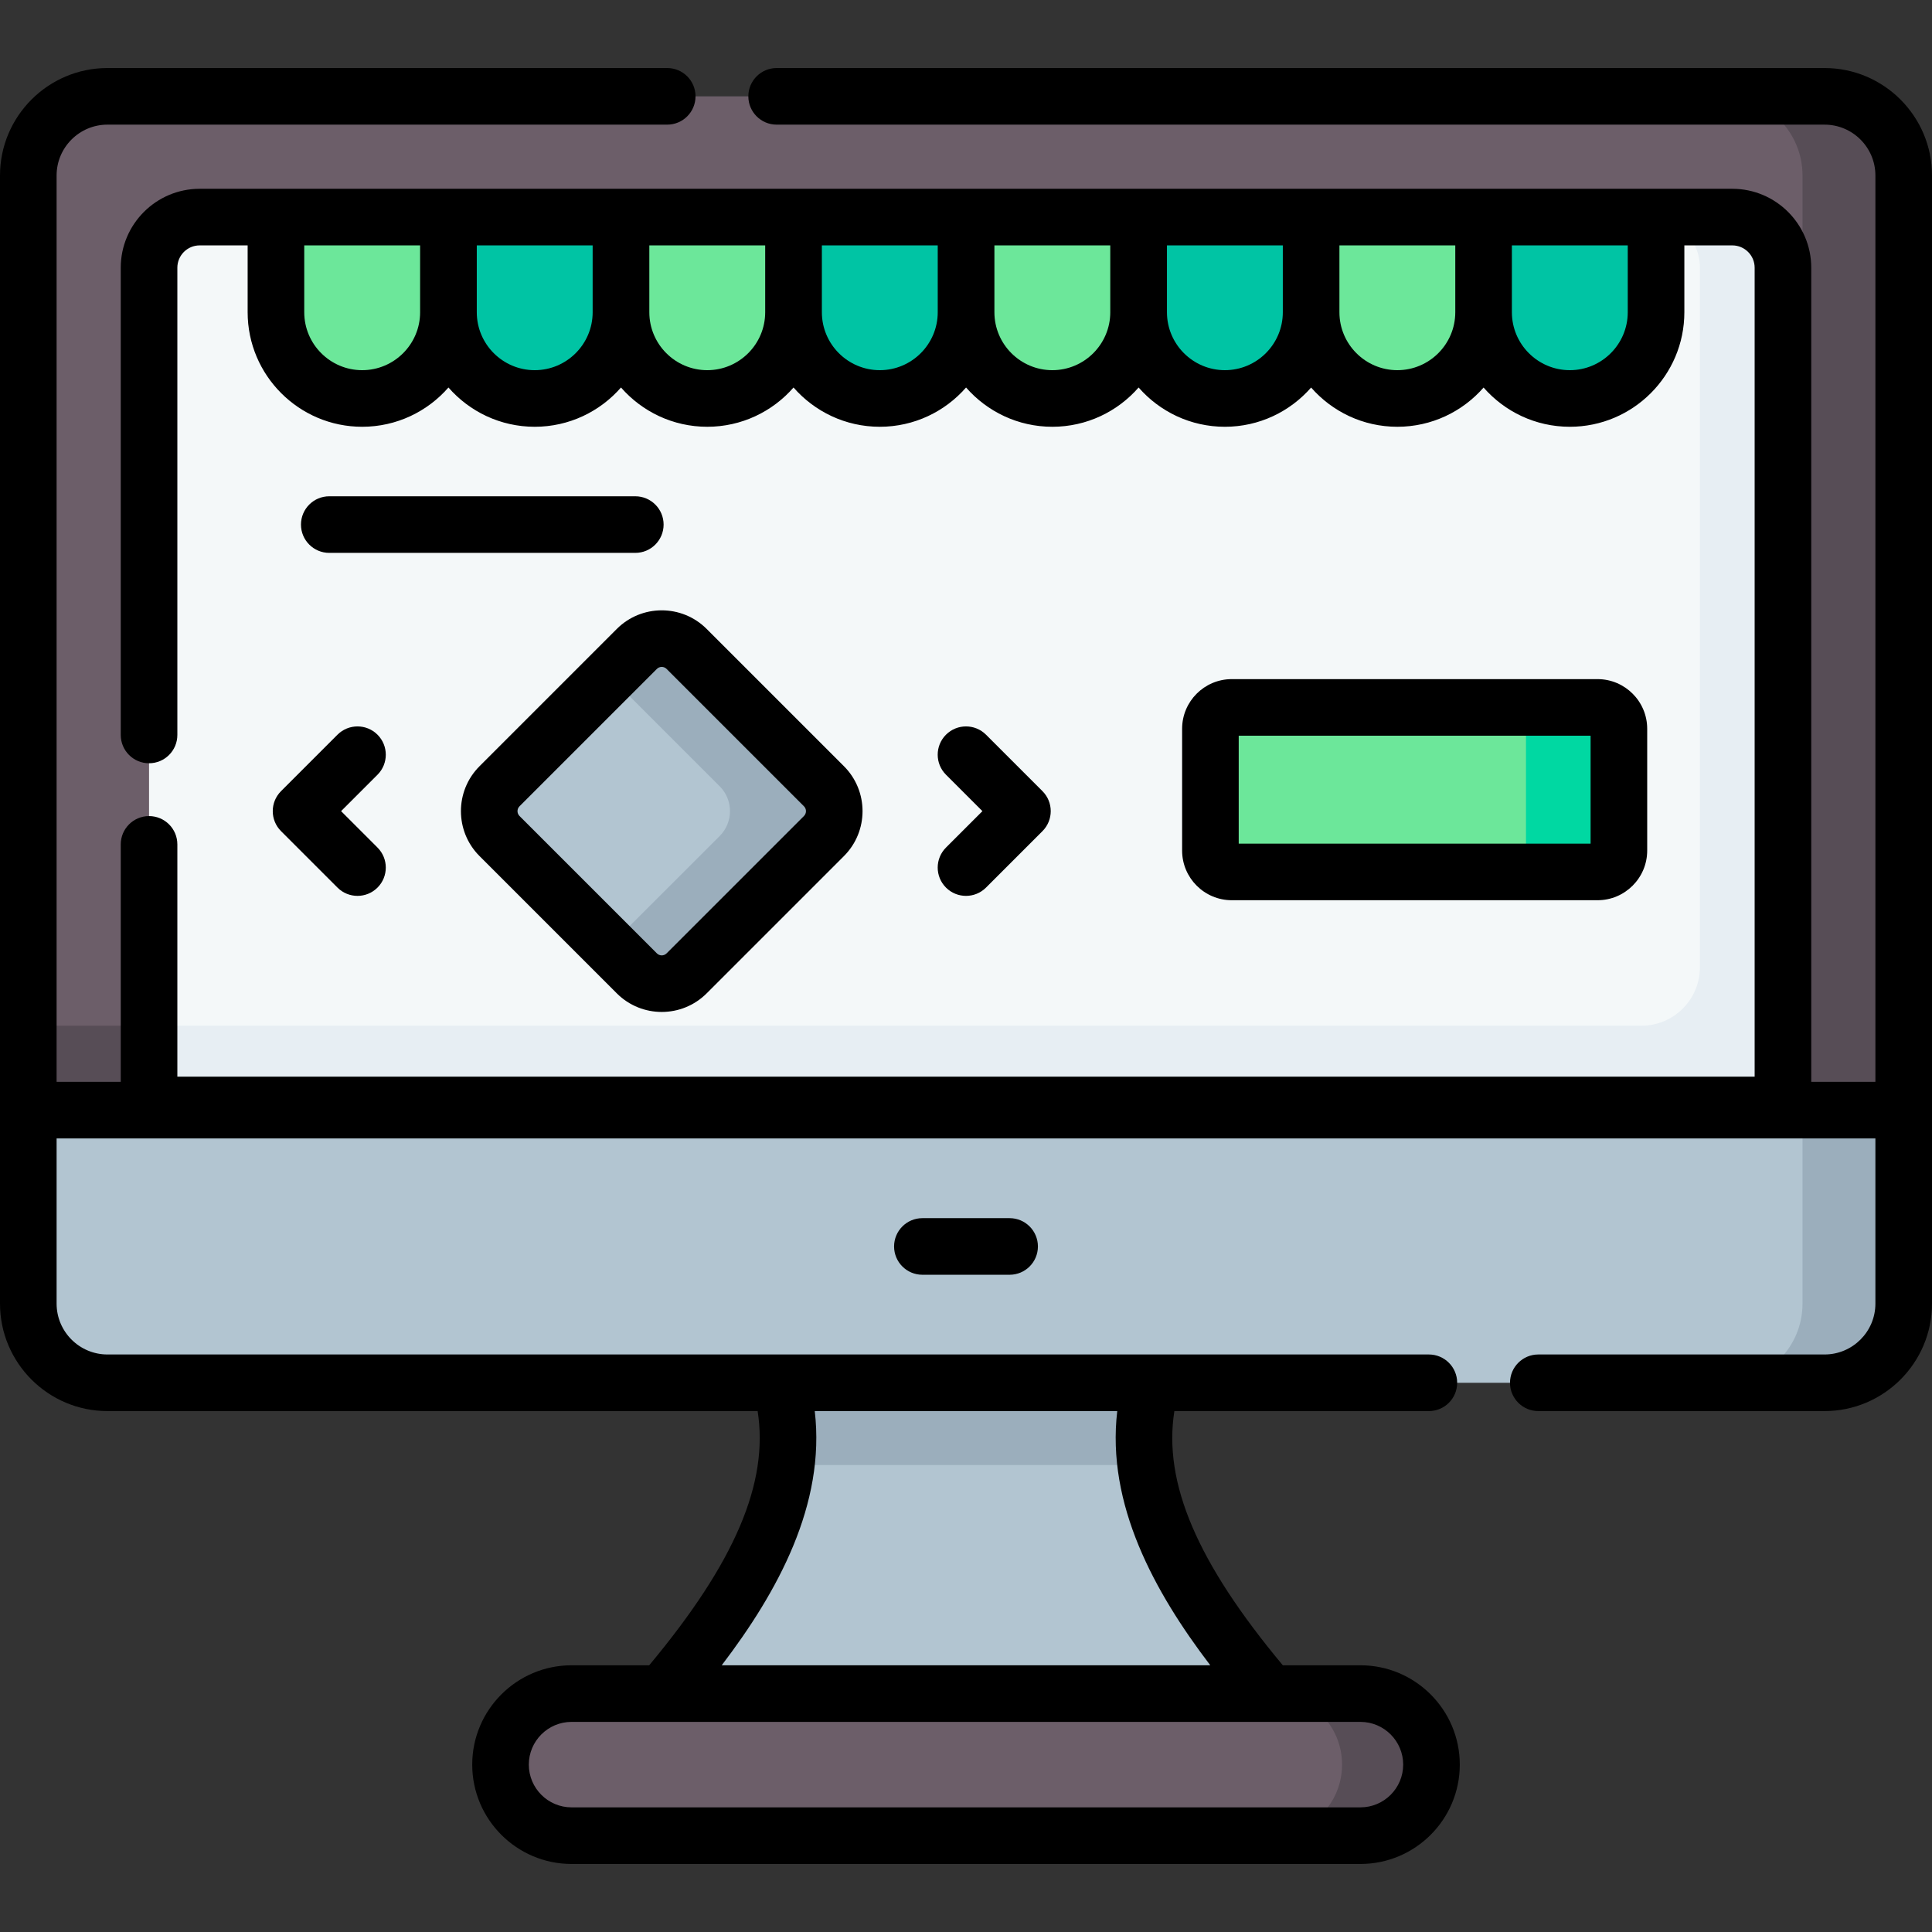
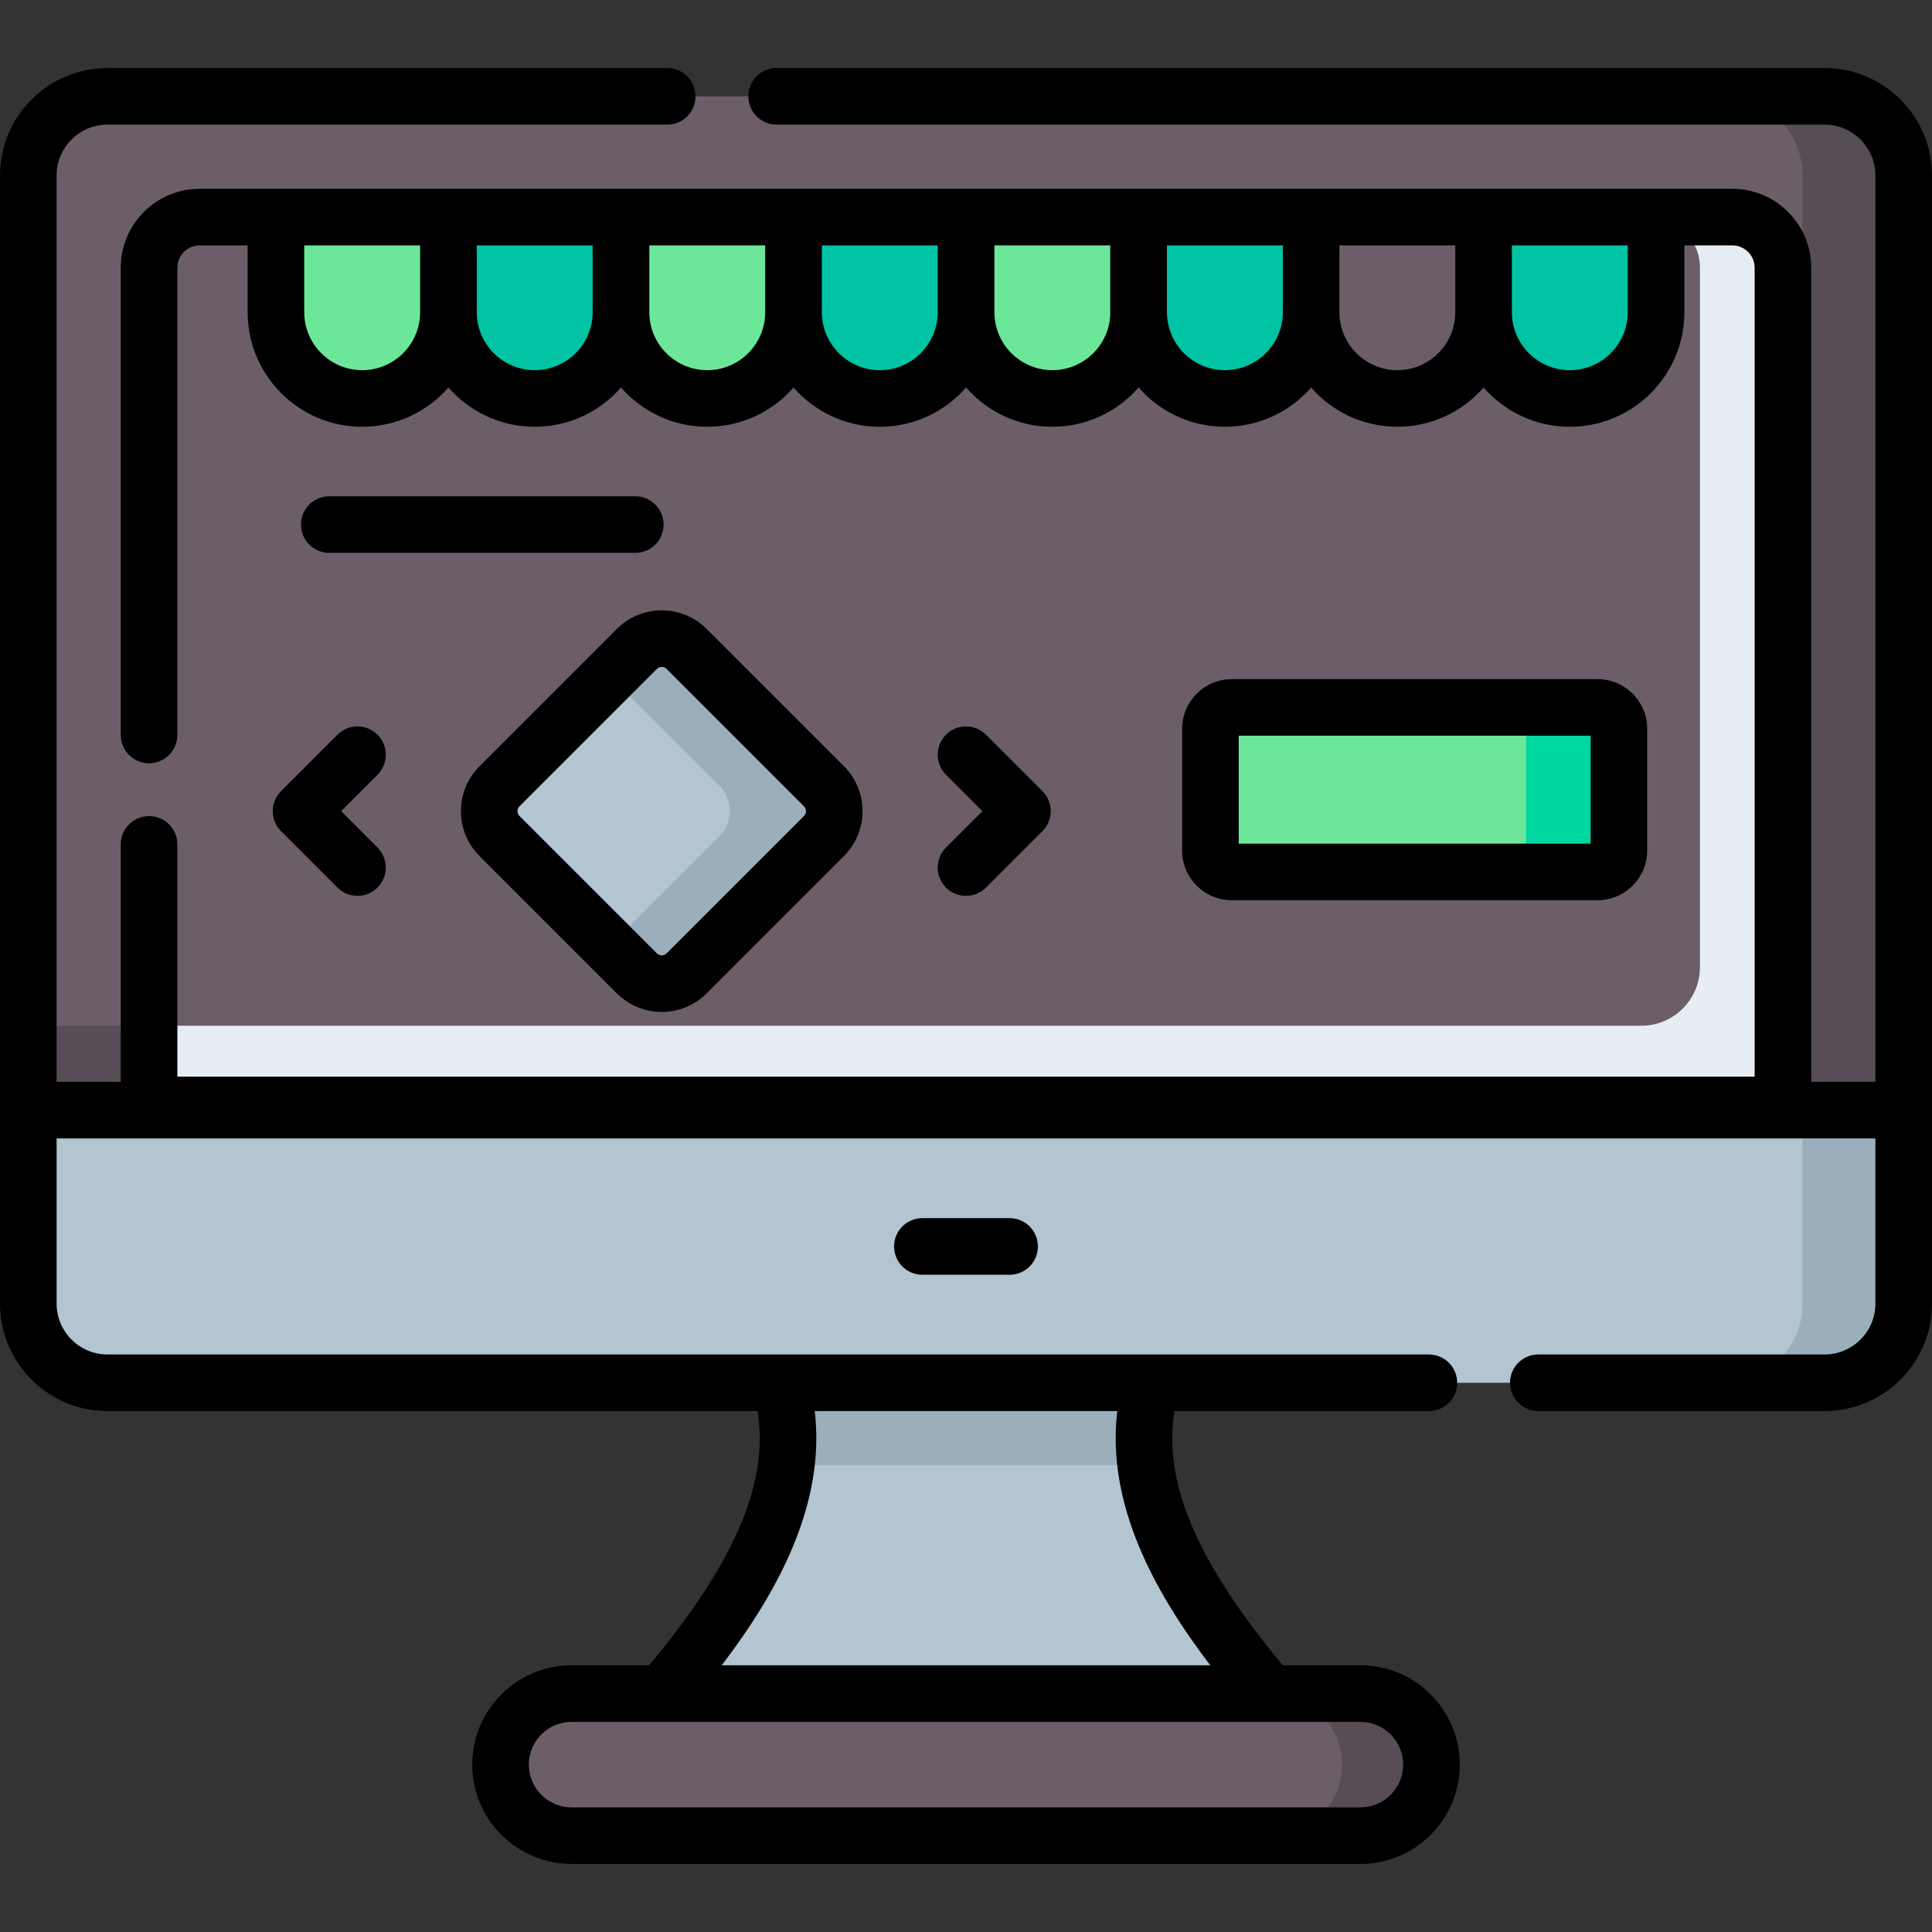
<svg xmlns="http://www.w3.org/2000/svg" width="100%" height="100%" viewBox="0 0 512 512" version="1.1" xml:space="preserve" style="fill-rule:evenodd;clip-rule:evenodd;stroke-linejoin:round;stroke-miterlimit:2;">
  <rect x="0" y="0" width="512" height="512" fill="#333333" stroke="none" />
  <g>
    <g>
      <path d="M504.5,294.198L7.5,294.198L7.5,46.506C7.5,34.922 16.891,25.531 28.475,25.531L483.525,25.531C495.109,25.531 504.5,34.922 504.5,46.506L504.5,294.198Z" style="fill:rgb(108,94,105);fill-rule:nonzero;" />
      <path d="M483.526,25.531L456.709,25.531C468.293,25.531 477.684,34.922 477.684,46.506L477.684,271.829L7.5,271.829L7.5,294.198L504.5,294.198L504.5,46.506C504.5,34.922 495.11,25.531 483.526,25.531Z" style="fill:rgb(87,77,86);fill-rule:nonzero;" />
-       <path d="M39.5,292.828L39.5,70.948C39.5,63.538 45.507,57.53 52.918,57.53L459.082,57.53C466.492,57.53 472.5,63.537 472.5,70.948L472.5,292.828L39.5,292.828Z" style="fill:rgb(244,248,249);fill-rule:nonzero;" />
      <path d="M459.082,57.53L437.082,57.53C444.492,57.53 450.5,63.537 450.5,70.948L450.5,256.303C450.5,264.877 443.549,271.828 434.975,271.828L39.5,271.828L39.5,292.828L472.5,292.828L472.5,70.948C472.5,63.538 466.493,57.53 459.082,57.53Z" style="fill:rgb(231,238,243);fill-rule:nonzero;" />
      <path d="M483.526,366.45L28.475,366.45C16.891,366.45 7.5,357.059 7.5,345.475L7.5,294.198L504.5,294.198L504.5,345.475C504.5,357.059 495.11,366.45 483.526,366.45Z" style="fill:rgb(178,197,209);fill-rule:nonzero;" />
      <path d="M477.684,294.198L477.684,345.475C477.684,357.059 468.293,366.45 456.709,366.45L483.526,366.45C495.11,366.45 504.501,357.059 504.501,345.475L504.501,294.198L477.684,294.198Z" style="fill:rgb(155,174,188);fill-rule:nonzero;" />
      <path d="M175.525,448.818C198.974,421.362 214.607,393.906 206.791,366.45L305.209,366.45C297.393,393.906 313.026,421.362 336.475,448.818L175.525,448.818Z" style="fill:rgb(178,197,209);fill-rule:nonzero;" />
      <path d="M206.792,366.45C208.861,373.716 209.273,380.982 208.346,388.248L303.655,388.248C302.729,380.982 303.141,373.716 305.209,366.45L206.792,366.45Z" style="fill:rgb(155,174,188);fill-rule:nonzero;" />
      <path d="M360.532,486.469L151.468,486.469C141.071,486.469 132.642,478.04 132.642,467.643C132.642,457.246 141.071,448.817 151.468,448.817L360.532,448.817C370.929,448.817 379.358,457.246 379.358,467.643C379.358,478.04 370.93,486.469 360.532,486.469Z" style="fill:rgb(108,94,105);fill-rule:nonzero;" />
      <path d="M360.532,448.818L336.835,448.818C347.232,448.818 355.661,457.246 355.661,467.644C355.661,478.041 347.233,486.47 336.835,486.47L360.532,486.47C370.929,486.47 379.358,478.042 379.358,467.644C379.358,457.246 370.93,448.818 360.532,448.818Z" style="fill:rgb(87,77,86);fill-rule:nonzero;" />
      <g>
        <path d="M95.982,105.599C83.361,105.599 73.129,95.367 73.129,82.746L73.129,57.53L118.835,57.53L118.835,82.746C118.834,95.367 108.603,105.599 95.982,105.599Z" style="fill:rgb(108,231,154);fill-rule:nonzero;" />
        <path d="M141.707,105.599C129.086,105.599 118.854,95.367 118.854,82.746L118.854,57.53L164.56,57.53L164.56,82.746C164.56,95.367 154.328,105.599 141.707,105.599Z" style="fill:rgb(0,196,164);fill-rule:nonzero;" />
        <path d="M187.432,105.599C174.811,105.599 164.579,95.367 164.579,82.746L164.579,57.53L210.285,57.53L210.285,82.746C210.285,95.367 200.053,105.599 187.432,105.599Z" style="fill:rgb(108,231,154);fill-rule:nonzero;" />
        <path d="M233.157,105.599C220.536,105.599 210.304,95.367 210.304,82.746L210.304,57.53L256.01,57.53L256.01,82.746C256.01,95.367 245.778,105.599 233.157,105.599Z" style="fill:rgb(0,196,164);fill-rule:nonzero;" />
        <path d="M278.882,105.599C266.261,105.599 256.029,95.367 256.029,82.746L256.029,57.53L301.735,57.53L301.735,82.746C301.735,95.367 291.504,105.599 278.882,105.599Z" style="fill:rgb(108,231,154);fill-rule:nonzero;" />
        <path d="M324.608,105.599C311.987,105.599 301.755,95.367 301.755,82.746L301.755,57.53L347.461,57.53L347.461,82.746C347.461,95.367 337.229,105.599 324.608,105.599Z" style="fill:rgb(0,196,164);fill-rule:nonzero;" />
-         <path d="M370.313,105.599C357.692,105.599 347.46,95.367 347.46,82.746L347.46,57.53L393.166,57.53L393.166,82.746C393.166,95.367 382.935,105.599 370.313,105.599Z" style="fill:rgb(108,231,154);fill-rule:nonzero;" />
        <path d="M416.019,105.599C403.398,105.599 393.166,95.367 393.166,82.746L393.166,57.53L438.872,57.53L438.872,82.746C438.872,95.367 428.641,105.599 416.019,105.599Z" style="fill:rgb(0,196,164);fill-rule:nonzero;" />
      </g>
      <g>
        <path d="M423.365,231.069L326.434,231.069C323.308,231.069 320.774,228.535 320.774,225.409L320.774,193.133C320.774,190.007 323.308,187.473 326.434,187.473L423.365,187.473C426.491,187.473 429.025,190.007 429.025,193.133L429.025,225.409C429.025,228.535 426.491,231.069 423.365,231.069Z" style="fill:rgb(108,231,154);fill-rule:nonzero;" />
        <path d="M423.365,187.473L398.741,187.473C401.867,187.473 404.401,190.007 404.401,193.133L404.401,225.409C404.401,228.535 401.867,231.069 398.741,231.069L423.365,231.069C426.491,231.069 429.025,228.535 429.025,225.409L429.025,193.133C429.025,190.007 426.491,187.473 423.365,187.473Z" style="fill:rgb(0,216,162);fill-rule:nonzero;" />
      </g>
      <g>
        <g>
          <path d="M161.547,250.728L182.204,244.771L207.08,214.961L197.58,201.278L175.379,179.194L161.547,179.194L132.373,208.367C128.731,212.009 128.731,217.913 132.373,221.554L161.547,250.728Z" style="fill:rgb(178,197,209);fill-rule:nonzero;" />
          <path d="M218.361,208.368L181.961,171.969C178.319,168.327 172.415,168.327 168.774,171.969L161.548,179.195L190.722,208.368C194.364,212.01 194.364,217.914 190.722,221.555L161.548,250.728L168.774,257.954C172.416,261.595 178.32,261.595 181.961,257.954L218.361,221.554C222.002,217.914 222.002,212.009 218.361,208.368Z" style="fill:rgb(155,174,188);fill-rule:nonzero;" />
        </g>
      </g>
    </g>
    <g>
      <path d="M244.441,322.824C240.298,322.824 236.941,326.181 236.941,330.324C236.941,334.467 240.298,337.824 244.441,337.824L267.558,337.824C271.701,337.824 275.058,334.467 275.058,330.324C275.058,326.181 271.701,322.824 267.558,322.824L244.441,322.824Z" style="fill-rule:nonzero;" />
      <path d="M423.365,238.569C430.622,238.569 436.525,232.666 436.525,225.409L436.525,193.134C436.525,185.877 430.622,179.974 423.365,179.974L326.433,179.974C319.176,179.974 313.273,185.877 313.273,193.134L313.273,225.409C313.273,232.666 319.176,238.569 326.433,238.569L423.365,238.569ZM328.273,194.973L421.525,194.973L421.525,223.569L328.273,223.569L328.273,194.973Z" style="fill-rule:nonzero;" />
      <path d="M127.07,203.064C120.51,209.625 120.51,220.298 127.07,226.859L163.469,263.258C166.749,266.537 171.058,268.178 175.366,268.178C179.674,268.178 183.983,266.537 187.263,263.258L223.662,226.859C230.222,220.298 230.222,209.625 223.662,203.064L187.263,166.665C180.702,160.106 170.029,160.106 163.468,166.665L127.07,203.064ZM175.367,176.738C175.835,176.738 176.302,176.916 176.657,177.272L213.056,213.671C213.768,214.382 213.768,215.54 213.056,216.251L176.657,252.65C175.946,253.363 174.788,253.363 174.077,252.65L137.678,216.251C136.966,215.54 136.966,214.382 137.678,213.671L174.077,177.272C174.433,176.916 174.899,176.738 175.367,176.738Z" style="fill-rule:nonzero;" />
      <path d="M74.479,220.265L89.435,235.221C90.9,236.685 92.82,237.417 94.739,237.417C96.658,237.417 98.578,236.685 100.043,235.221C102.972,232.291 102.972,227.543 100.043,224.614L90.39,214.962L100.043,205.31C102.972,202.38 102.972,197.632 100.043,194.703C97.113,191.775 92.365,191.775 89.436,194.703L74.48,209.659C71.55,212.587 71.55,217.335 74.479,220.265Z" style="fill-rule:nonzero;" />
      <path d="M250.696,235.221C252.161,236.685 254.081,237.417 256,237.417C257.919,237.417 259.839,236.685 261.304,235.221L276.26,220.265C279.189,217.335 279.189,212.587 276.26,209.658L261.304,194.702C258.374,191.774 253.626,191.774 250.697,194.702C247.768,197.632 247.768,202.38 250.697,205.309L260.35,214.961L250.697,224.613C247.768,227.543 247.768,232.292 250.696,235.221Z" style="fill-rule:nonzero;" />
      <path d="M168.361,131.519L87.26,131.519C83.117,131.519 79.76,134.876 79.76,139.019C79.76,143.162 83.117,146.519 87.26,146.519L168.362,146.519C172.505,146.519 175.862,143.162 175.862,139.019C175.862,134.876 172.504,131.519 168.361,131.519Z" style="fill-rule:nonzero;" />
      <path d="M483.525,18.031L205.819,18.031C201.676,18.031 198.319,21.388 198.319,25.531C198.319,29.674 201.676,33.031 205.819,33.031L483.525,33.031C490.955,33.031 497,39.076 497,46.506L497,286.698L480,286.698L480,70.948C480,59.415 470.616,50.031 459.082,50.031L52.918,50.031C41.384,50.031 32,59.415 32,70.948L32,194.771C32,198.914 35.357,202.271 39.5,202.271C43.643,202.271 47,198.914 47,194.771L47,70.948C47,67.685 49.655,65.031 52.918,65.031L65.629,65.031L65.629,82.747C65.629,99.483 79.245,113.1 95.982,113.1C105.091,113.1 113.276,109.066 118.844,102.691C124.412,109.066 132.597,113.1 141.707,113.1C150.816,113.1 159.001,109.066 164.569,102.691C170.137,109.066 178.322,113.1 187.431,113.1C196.541,113.1 204.726,109.066 210.294,102.691C215.862,109.066 224.047,113.1 233.156,113.1C242.265,113.1 250.45,109.066 256.018,102.691C261.586,109.066 269.771,113.1 278.881,113.1C287.99,113.1 296.175,109.066 301.743,102.691C307.311,109.066 315.496,113.1 324.605,113.1C333.71,113.1 341.89,109.071 347.459,102.702C353.027,109.071 361.208,113.1 370.312,113.1C379.416,113.1 387.596,109.071 393.165,102.702C398.733,109.071 406.914,113.1 416.019,113.1C432.755,113.1 446.372,99.484 446.372,82.747L446.372,65.031L459.082,65.031C462.345,65.031 465,67.685 465,70.948L465,285.329L47,285.329L47,223.771C47,219.628 43.643,216.271 39.5,216.271C35.357,216.271 32,219.628 32,223.771L32,286.698L15,286.698L15,46.505C15,39.075 21.045,33.03 28.476,33.03L176.82,33.03C180.963,33.03 184.32,29.673 184.32,25.53C184.32,21.387 180.963,18.03 176.82,18.03L28.476,18.03C12.774,18.031 0,30.804 0,46.505L0,345.475C0,361.176 12.774,373.95 28.476,373.95L200.78,373.95C203.783,392.985 194.72,414.133 172.042,441.318L151.469,441.318C136.953,441.318 125.144,453.128 125.144,467.643C125.144,482.16 136.954,493.969 151.469,493.969L360.533,493.969C375.05,493.969 386.859,482.159 386.859,467.643C386.859,453.127 375.049,441.318 360.533,441.318L339.96,441.318C317.281,414.133 308.217,392.986 311.22,373.95L378.666,373.95C382.809,373.95 386.166,370.593 386.166,366.45C386.166,362.307 382.809,358.95 378.666,358.95L28.476,358.95C21.045,358.95 15,352.905 15,345.475L15,301.698L497,301.698L497,345.475C497,352.905 490.955,358.95 483.525,358.95L407.666,358.95C403.523,358.95 400.166,362.307 400.166,366.45C400.166,370.593 403.523,373.95 407.666,373.95L483.525,373.95C499.226,373.95 512,361.177 512,345.475L512,46.505C512,30.804 499.227,18.031 483.525,18.031ZM111.334,82.747C111.334,91.213 104.447,98.1 95.981,98.1C87.515,98.1 80.628,91.213 80.628,82.747L80.628,65.031L111.333,65.031L111.333,82.747L111.334,82.747ZM157.06,82.747C157.06,91.213 150.173,98.1 141.707,98.1C133.241,98.1 126.353,91.213 126.353,82.747L126.353,65.031L157.059,65.031L157.059,82.747L157.06,82.747ZM202.785,82.747C202.785,91.213 195.897,98.1 187.431,98.1C178.965,98.1 172.078,91.213 172.078,82.747L172.078,65.031L202.784,65.031L202.784,82.747L202.785,82.747ZM248.51,82.747C248.51,91.213 241.623,98.1 233.157,98.1C224.691,98.1 217.804,91.213 217.804,82.747L217.804,65.031L248.509,65.031L248.509,82.747L248.51,82.747ZM294.235,82.747C294.235,91.213 287.348,98.1 278.882,98.1C270.416,98.1 263.528,91.213 263.528,82.747L263.528,65.031L294.234,65.031L294.234,82.747L294.235,82.747ZM324.607,98.099C316.141,98.099 309.254,91.212 309.254,82.746L309.254,65.031L339.96,65.031L339.96,82.747C339.961,91.212 333.073,98.099 324.607,98.099ZM370.313,98.099C361.847,98.099 354.96,91.212 354.96,82.746L354.96,65.031L385.665,65.031L385.665,82.747C385.666,91.212 378.779,98.099 370.313,98.099ZM431.372,82.747C431.372,91.213 424.485,98.1 416.019,98.1C407.553,98.1 400.665,91.213 400.665,82.747L400.665,65.031L431.371,65.031L431.371,82.747L431.372,82.747ZM371.858,467.643C371.858,473.888 366.777,478.969 360.532,478.969L151.468,478.969C145.223,478.969 140.143,473.888 140.143,467.643C140.143,461.398 145.223,456.318 151.468,456.318L360.532,456.318C366.777,456.318 371.858,461.398 371.858,467.643ZM296.083,373.95C293.176,398.67 305.93,421.894 320.737,441.318L191.264,441.318C206.073,421.893 218.825,398.672 215.917,373.95L296.083,373.95Z" style="fill-rule:nonzero;" />
    </g>
  </g>
</svg>